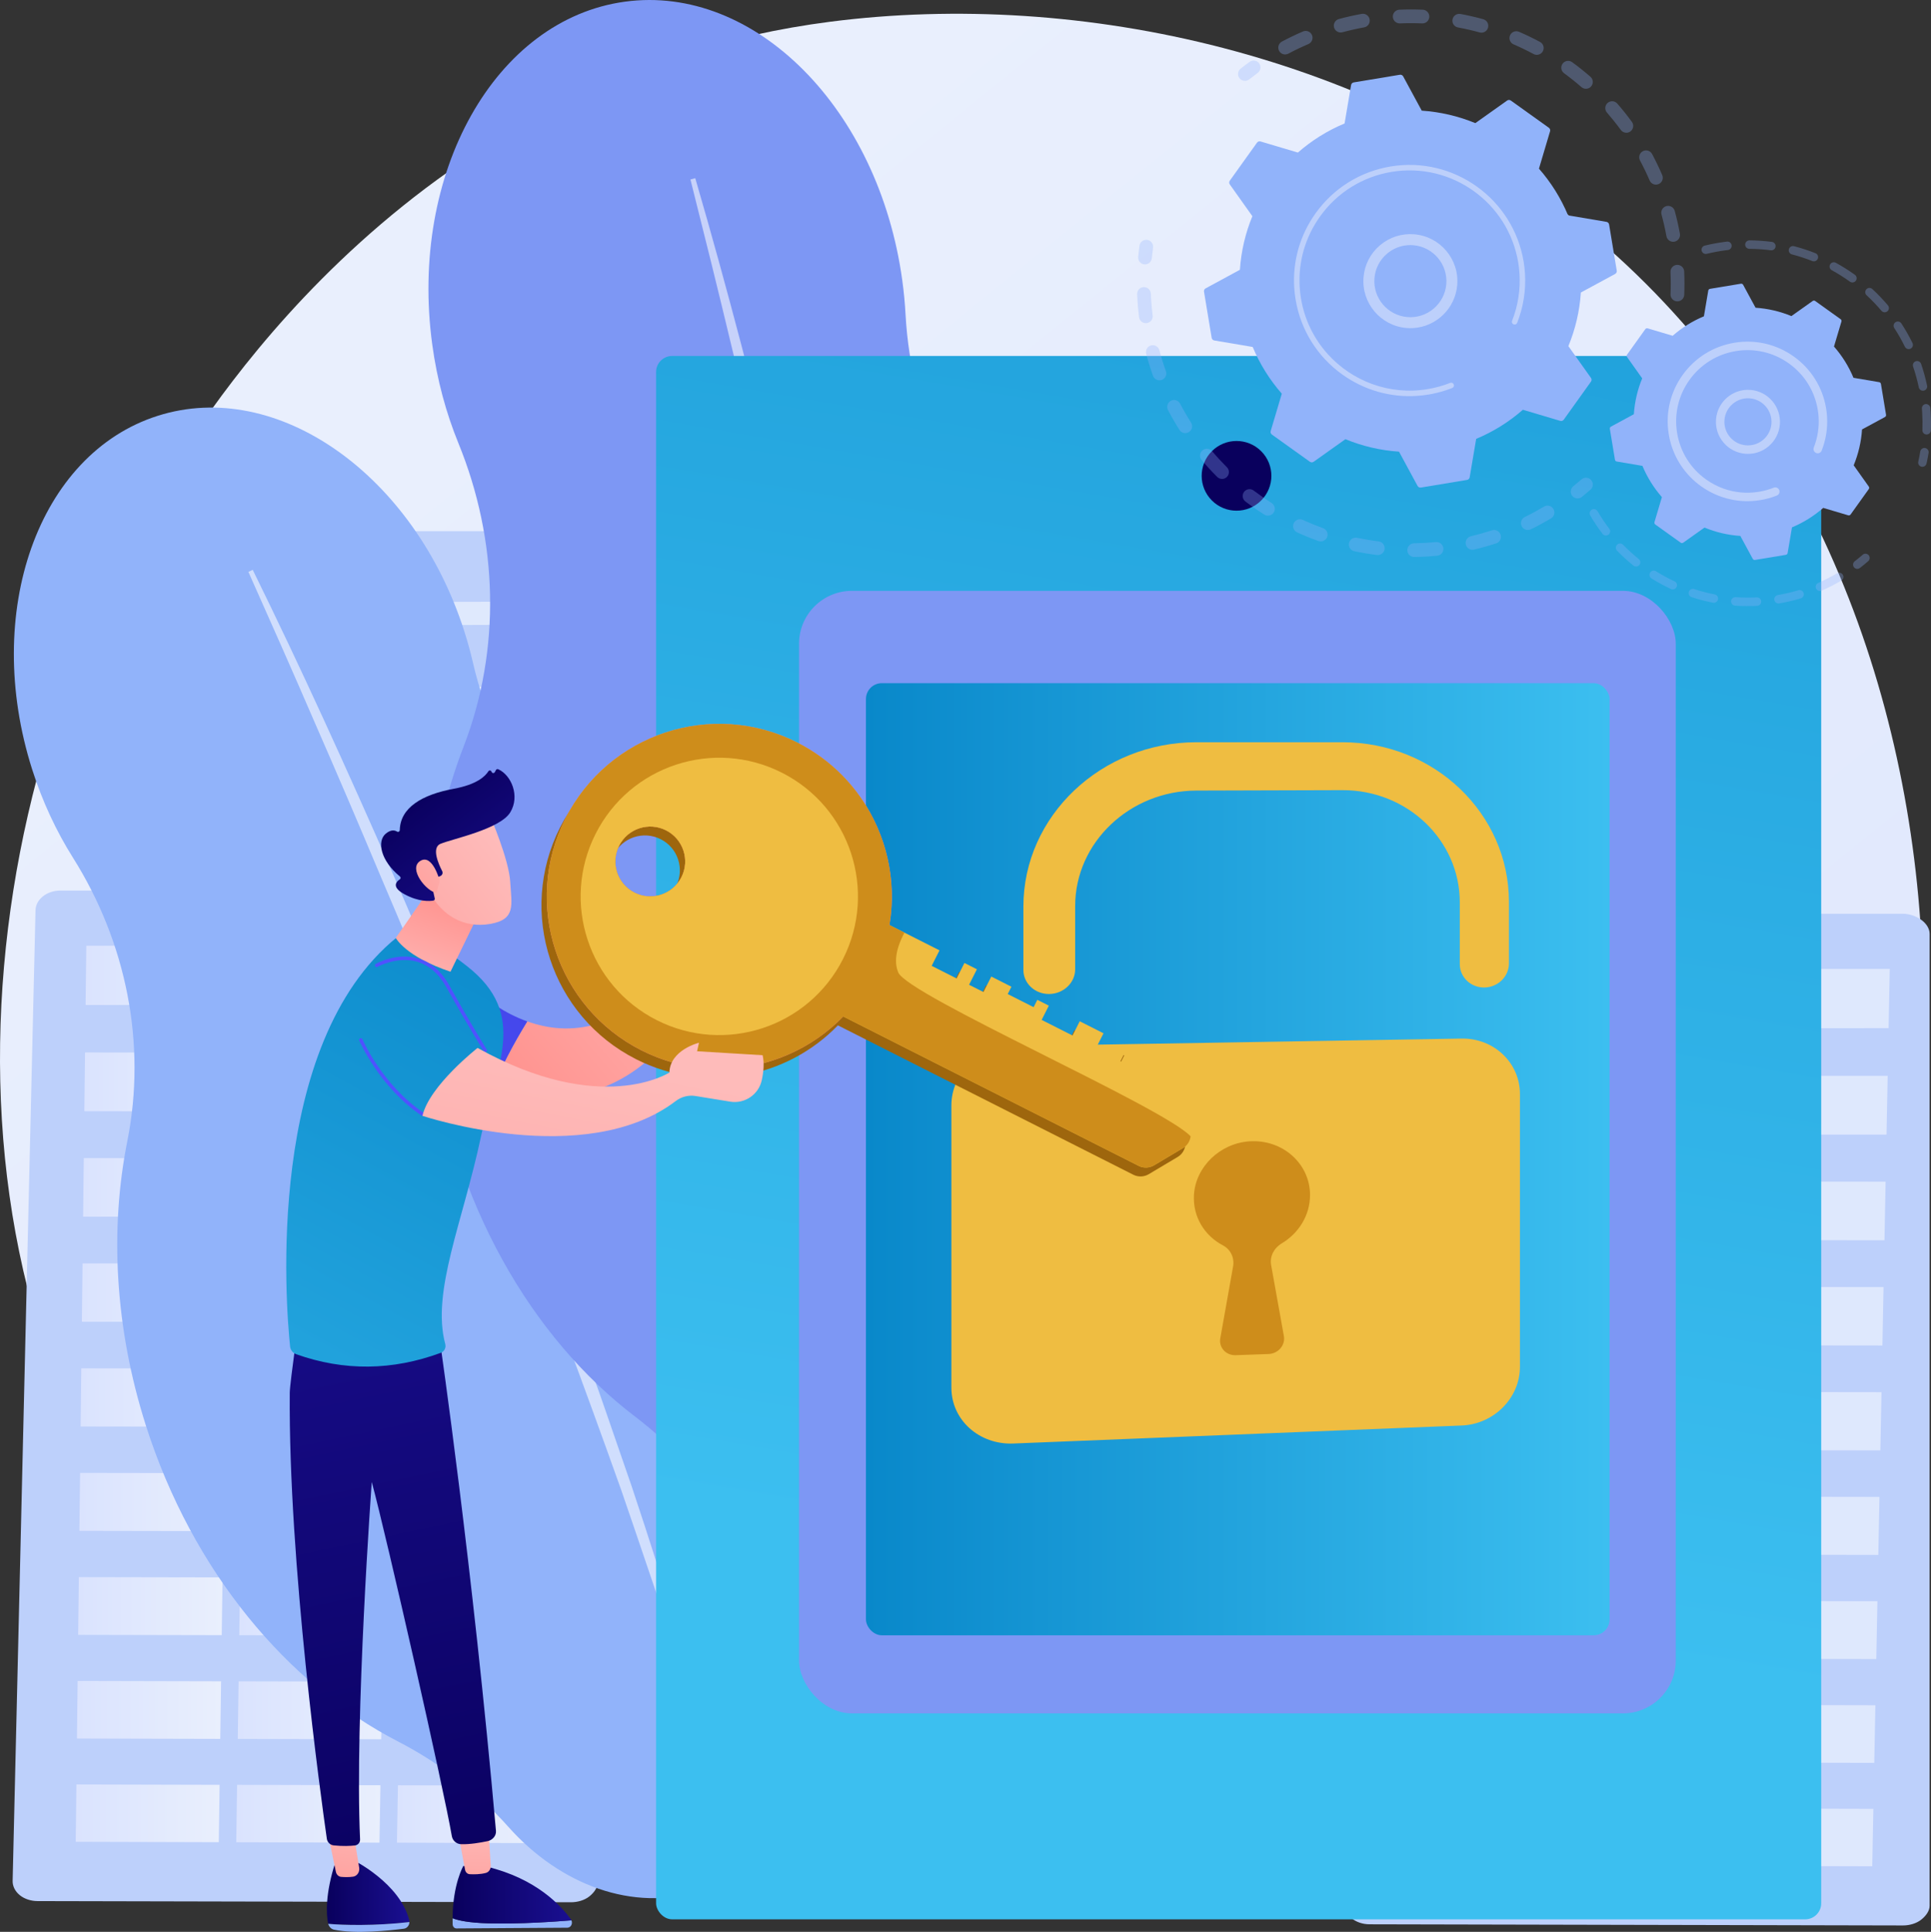
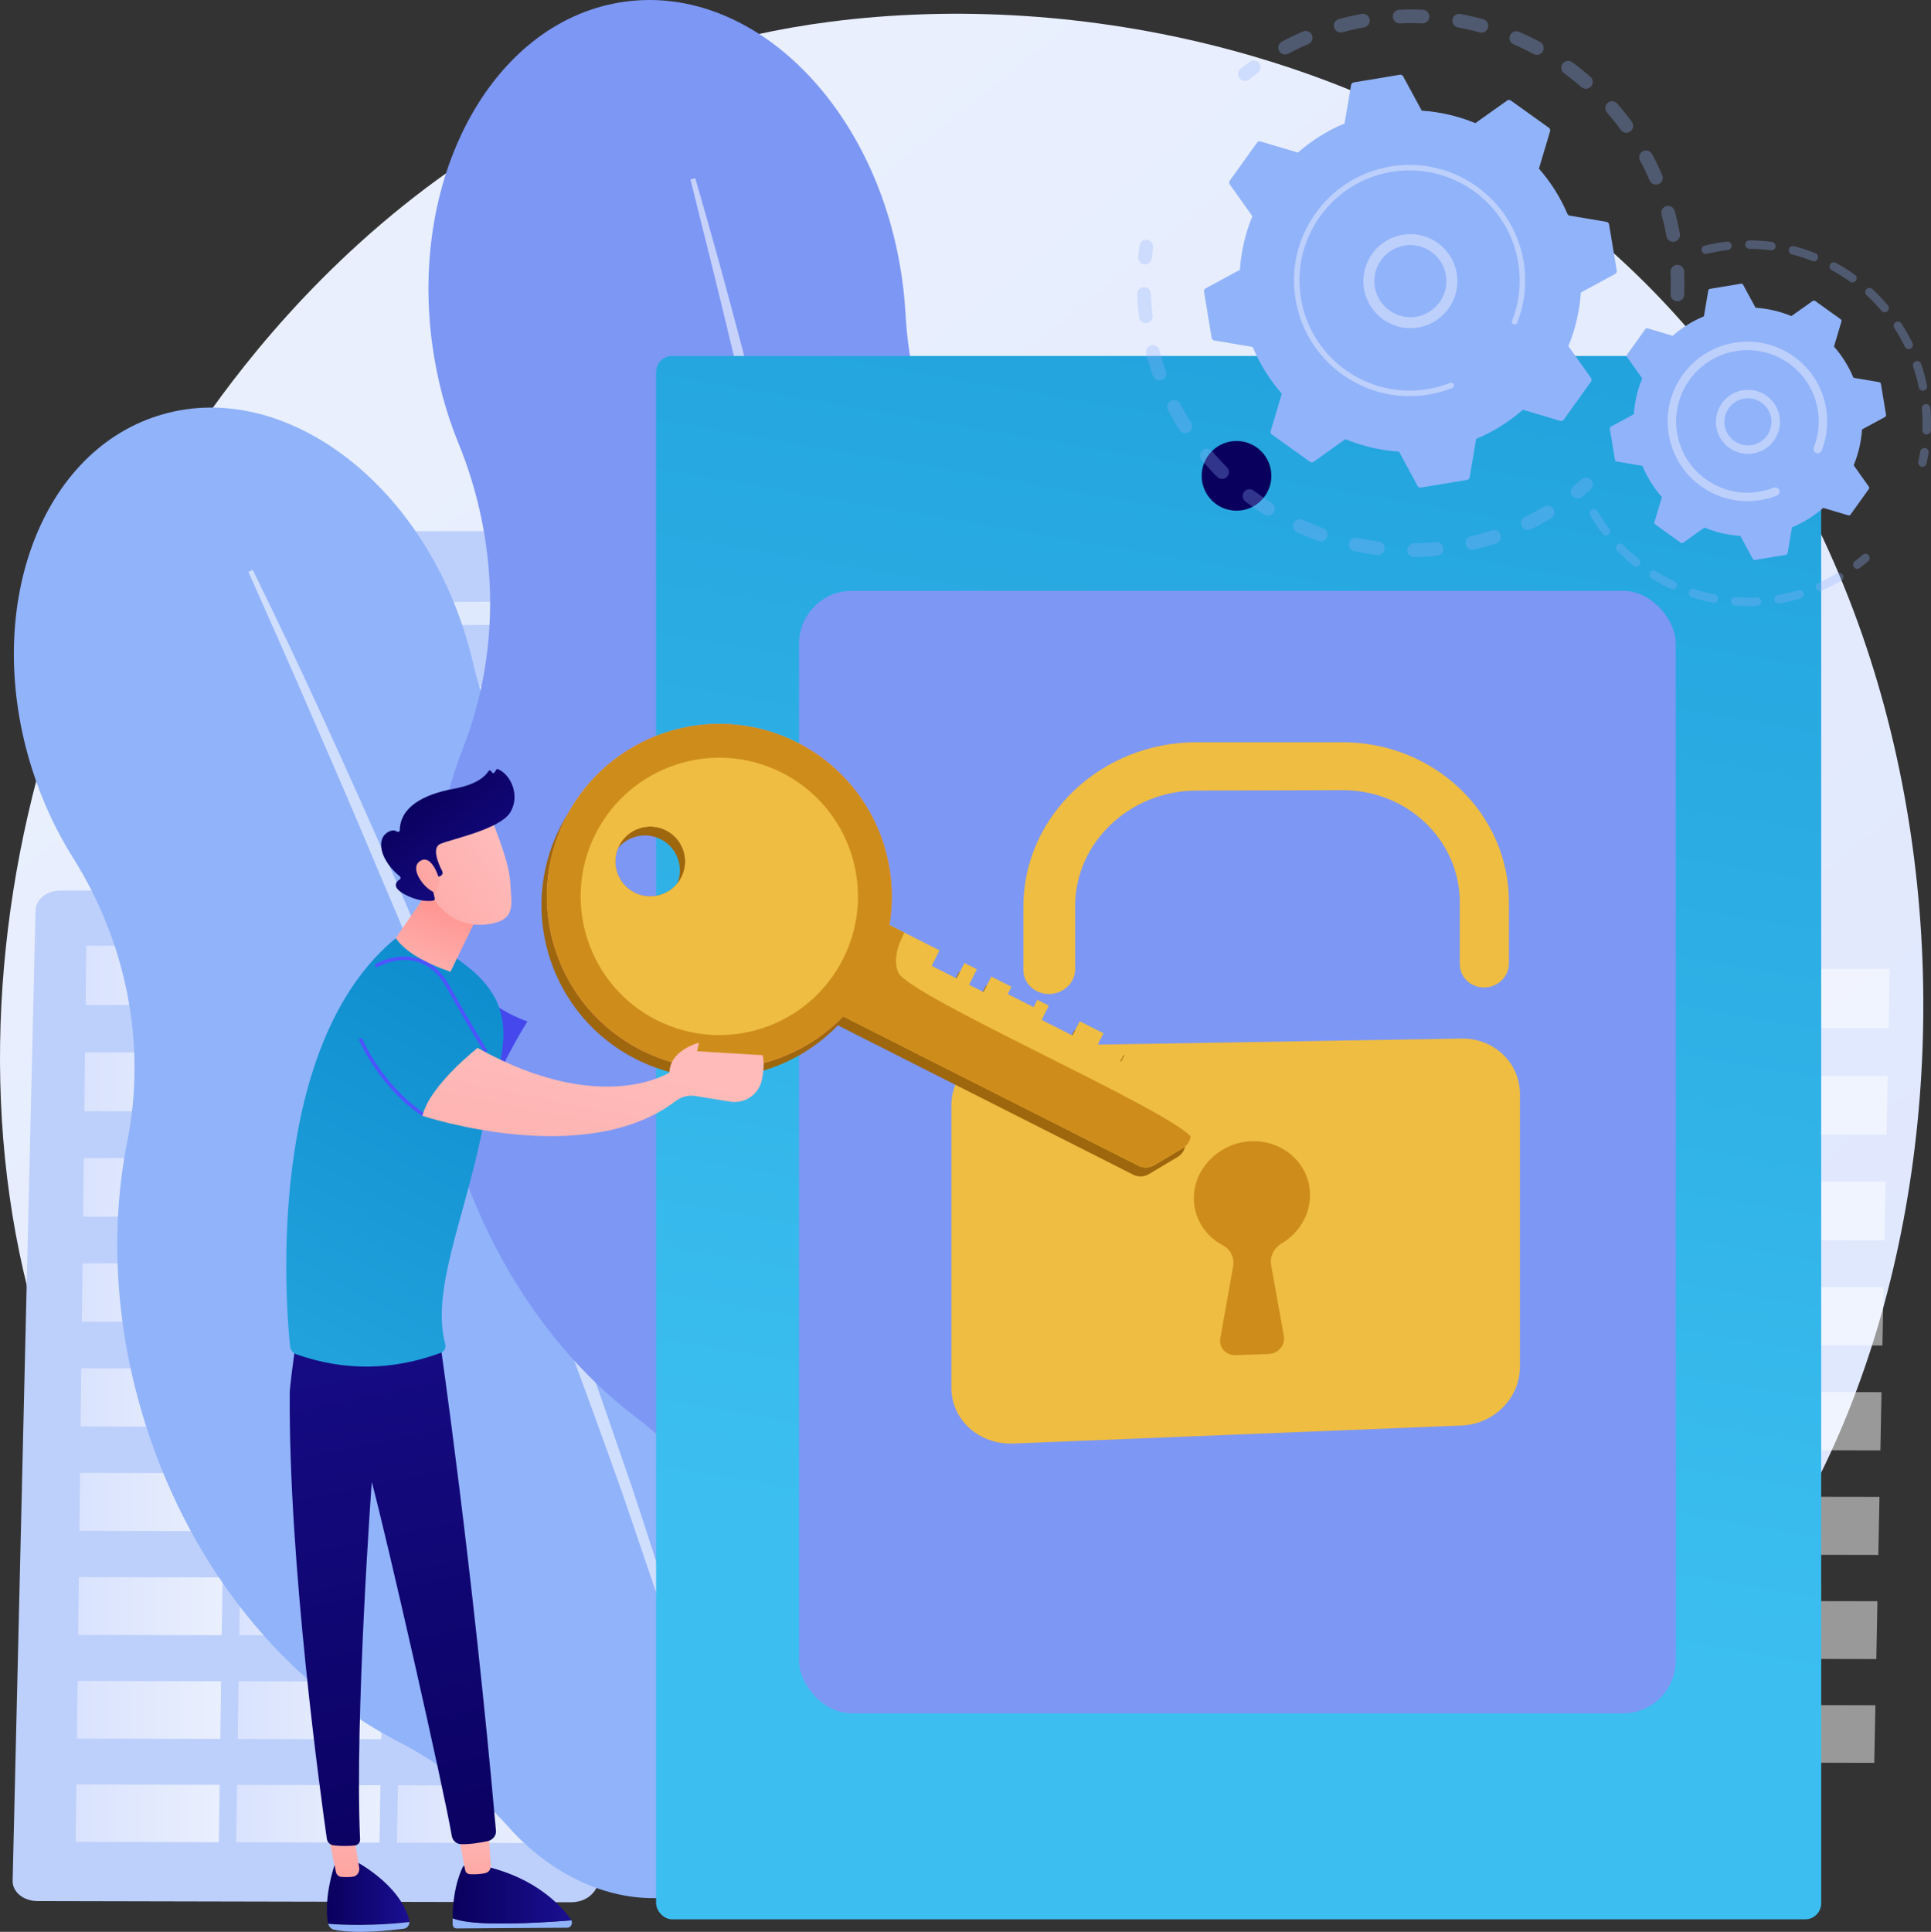
<svg xmlns="http://www.w3.org/2000/svg" xmlns:xlink="http://www.w3.org/1999/xlink" viewBox="0 0 2773.94 2774.84">
  <rect x="0" y="0" width="2773.94" height="2774.84" fill="#333333" stroke="none" />
  <defs>
    <linearGradient id="linear-gradient" x1="3105.89" y1="3572.72" x2="659.36" y2="534.28" gradientUnits="userSpaceOnUse">
      <stop offset="0" stop-color="#dae3fe" />
      <stop offset="1" stop-color="#e9effd" />
    </linearGradient>
    <linearGradient id="linear-gradient-2" x1="590.86" y1="1401.02" x2="801.34" y2="1401.02" xlink:href="#linear-gradient" />
    <linearGradient id="linear-gradient-3" x1="356.8" y1="1401" x2="566.84" y2="1401" xlink:href="#linear-gradient" />
    <linearGradient id="linear-gradient-4" x1="122.97" y1="1400.98" x2="332.57" y2="1400.98" xlink:href="#linear-gradient" />
    <linearGradient id="linear-gradient-5" x1="588.25" y1="1554.15" x2="798.36" y2="1554.15" xlink:href="#linear-gradient" />
    <linearGradient id="linear-gradient-6" x1="354.59" y1="1554.06" x2="564.27" y2="1554.06" xlink:href="#linear-gradient" />
    <linearGradient id="linear-gradient-7" x1="121.17" y1="1553.96" x2="330.41" y2="1553.96" xlink:href="#linear-gradient" />
    <linearGradient id="linear-gradient-8" x1="585.65" y1="1705.96" x2="795.39" y2="1705.96" xlink:href="#linear-gradient" />
    <linearGradient id="linear-gradient-9" x1="352.4" y1="1705.79" x2="561.7" y2="1705.79" xlink:href="#linear-gradient" />
    <linearGradient id="linear-gradient-10" x1="119.38" y1="1705.61" x2="328.25" y2="1705.61" xlink:href="#linear-gradient" />
    <linearGradient id="linear-gradient-11" x1="583.06" y1="1857.24" x2="792.43" y2="1857.24" xlink:href="#linear-gradient" />
    <linearGradient id="linear-gradient-12" x1="350.21" y1="1856.99" x2="559.15" y2="1856.99" xlink:href="#linear-gradient" />
    <linearGradient id="linear-gradient-13" x1="117.6" y1="1856.74" x2="326.11" y2="1856.74" xlink:href="#linear-gradient" />
    <linearGradient id="linear-gradient-14" x1="580.48" y1="2007.99" x2="789.48" y2="2007.99" xlink:href="#linear-gradient" />
    <linearGradient id="linear-gradient-15" x1="348.03" y1="2007.67" x2="556.61" y2="2007.67" xlink:href="#linear-gradient" />
    <linearGradient id="linear-gradient-16" x1="115.82" y1="2007.35" x2="323.97" y2="2007.35" xlink:href="#linear-gradient" />
    <linearGradient id="linear-gradient-17" x1="577.9" y1="2158.23" x2="786.54" y2="2158.23" xlink:href="#linear-gradient" />
    <linearGradient id="linear-gradient-18" x1="345.86" y1="2157.83" x2="554.07" y2="2157.83" xlink:href="#linear-gradient" />
    <linearGradient id="linear-gradient-19" x1="114.05" y1="2157.43" x2="321.84" y2="2157.43" xlink:href="#linear-gradient" />
    <linearGradient id="linear-gradient-20" x1="575.34" y1="2307.95" x2="783.61" y2="2307.95" xlink:href="#linear-gradient" />
    <linearGradient id="linear-gradient-21" x1="343.7" y1="2307.48" x2="551.55" y2="2307.48" xlink:href="#linear-gradient" />
    <linearGradient id="linear-gradient-22" x1="112.29" y1="2307" x2="319.71" y2="2307" xlink:href="#linear-gradient" />
    <linearGradient id="linear-gradient-23" x1="572.78" y1="2457.15" x2="780.7" y2="2457.15" xlink:href="#linear-gradient" />
    <linearGradient id="linear-gradient-24" x1="341.54" y1="2456.6" x2="549.03" y2="2456.6" xlink:href="#linear-gradient" />
    <linearGradient id="linear-gradient-25" x1="110.53" y1="2456.06" x2="317.59" y2="2456.06" xlink:href="#linear-gradient" />
    <linearGradient id="linear-gradient-26" x1="570.23" y1="2605.84" x2="777.79" y2="2605.84" xlink:href="#linear-gradient" />
    <linearGradient id="linear-gradient-27" x1="339.39" y1="2605.22" x2="546.52" y2="2605.22" xlink:href="#linear-gradient" />
    <linearGradient id="linear-gradient-28" x1="108.78" y1="2604.6" x2="315.48" y2="2604.6" xlink:href="#linear-gradient" />
    <linearGradient id="Unbenannter_Verlauf_2" data-name="Unbenannter Verlauf 2" x1="2273.26" y1="-1247" x2="1669.15" y2="2276.96" gradientUnits="userSpaceOnUse">
      <stop offset="0" stop-color="#0988ca" />
      <stop offset="1" stop-color="#3cbff0" />
    </linearGradient>
    <linearGradient id="Unbenannter_Verlauf_2-2" data-name="Unbenannter Verlauf 2" x1="1243.96" y1="1665.08" x2="2312.19" y2="1665.08" xlink:href="#Unbenannter_Verlauf_2" />
    <linearGradient id="linear-gradient-29" x1="1861.26" y1="487.42" x2="2186.26" y2="-262.56" gradientTransform="translate(1003.56 -1055.86) rotate(45)" gradientUnits="userSpaceOnUse">
      <stop offset="0" stop-color="#09005d" />
      <stop offset="1" stop-color="#1a0f91" />
    </linearGradient>
    <linearGradient id="linear-gradient-30" x1="-1951.05" y1="2718.54" x2="-1832.45" y2="2718.54" gradientTransform="translate(2420.6)" xlink:href="#linear-gradient-29" />
    <linearGradient id="linear-gradient-31" x1="-1918.07" y1="2583.52" x2="-1940.72" y2="2781.23" gradientTransform="translate(2420.6)" gradientUnits="userSpaceOnUse">
      <stop offset="0" stop-color="#febbba" />
      <stop offset="1" stop-color="#ff928e" />
    </linearGradient>
    <linearGradient id="linear-gradient-32" x1="-1770.45" y1="2721.56" x2="-1599.72" y2="2721.56" gradientTransform="translate(2420.6)" xlink:href="#linear-gradient-29" />
    <linearGradient id="linear-gradient-33" x1="-1873.82" y1="2432.64" x2="-1896.47" y2="2630.36" gradientTransform="translate(2401.04 58.76) rotate(-3.61)" xlink:href="#linear-gradient-31" />
    <linearGradient id="linear-gradient-34" x1="-756.01" y1="2770.04" x2="-521.51" y2="1651.9" gradientTransform="translate(-103.31) rotate(-180) scale(1 -1)" xlink:href="#linear-gradient-29" />
    <linearGradient id="linear-gradient-35" x1="892.19" y1="1242.25" x2="374.05" y2="1813.87" gradientUnits="userSpaceOnUse">
      <stop offset="0" stop-color="#4042e2" />
      <stop offset="1" stop-color="#4f52ff" />
    </linearGradient>
    <linearGradient id="Unbenannter_Verlauf_2-3" data-name="Unbenannter Verlauf 2" x1="791.46" y1="1273.99" x2="36.18" y2="2660.26" xlink:href="#Unbenannter_Verlauf_2" />
    <linearGradient id="linear-gradient-36" x1="-1827.69" y1="1431.14" x2="-1775.07" y2="1287.46" xlink:href="#linear-gradient-31" />
    <linearGradient id="linear-gradient-37" x1="638.44" y1="968.02" x2="614" y2="1154.69" xlink:href="#linear-gradient-35" />
    <linearGradient id="linear-gradient-38" x1="681.2" y1="973.62" x2="656.75" y2="1160.29" xlink:href="#linear-gradient-35" />
    <linearGradient id="linear-gradient-39" x1="-1698.36" y1="1215.61" x2="-2011.86" y2="1465.3" xlink:href="#linear-gradient-31" />
    <linearGradient id="linear-gradient-40" x1="-1819.39" y1="1133.47" x2="-1675.7" y2="1318.47" gradientTransform="translate(2420.6)" xlink:href="#linear-gradient-29" />
    <linearGradient id="linear-gradient-41" x1="-1729.92" y1="1201.93" x2="-1884.2" y2="1319.98" xlink:href="#linear-gradient-31" />
    <linearGradient id="linear-gradient-42" x1="-1159.15" y1="1279.93" x2="-832.49" y2="1562.1" gradientTransform="translate(-103.31) rotate(-180) scale(1 -1)" xlink:href="#linear-gradient-31" />
    <linearGradient id="linear-gradient-43" x1="-1165.96" y1="1306.23" x2="-847.98" y2="1580.9" gradientTransform="translate(-103.31) rotate(-180) scale(1 -1)" xlink:href="#linear-gradient-31" />
    <linearGradient id="linear-gradient-44" x1="-1171.24" y1="1293.92" x2="-844.58" y2="1576.1" gradientTransform="translate(-103.31) rotate(-180) scale(1 -1)" xlink:href="#linear-gradient-31" />
    <linearGradient id="linear-gradient-45" x1="-3627.43" y1="-854.59" x2="-3117.96" y2="340.35" gradientTransform="translate(3172.03 -1562.61) rotate(-62.63)" gradientUnits="userSpaceOnUse">
      <stop offset="0" stop-color="#ff9085" />
      <stop offset="1" stop-color="#fb6fbb" />
    </linearGradient>
    <linearGradient id="linear-gradient-46" x1="-2522.02" y1="3224.68" x2="-2916.28" y2="3909.75" gradientTransform="translate(2223.64 -2334.69) rotate(-18.59)" xlink:href="#linear-gradient-31" />
  </defs>
  <g style="isolation: isolate;">
    <g id="Ebene_2" data-name="Ebene 2">
      <g id="a">
        <g>
          <path d="M2442.65,2367.64c-56.73,58.79-110.42,96.7-152.83,126.65-498.55,352.09-1088.47,249.46-1213.85,224.39-185.14-37.01-543.01-108.55-801.74-408.03C-117.2,1857.57-56.25,1143.74,247.38,672.53c55.54-86.19,348.91-564.58,945.18-641.3,360.86-46.43,781.5,47.21,1086.12,298.41,639.42,527.29,593.9,1592.5,163.97,2038Z" style="fill: url(#linear-gradient);" />
          <g>
            <g>
              <path d="M528.62,786.95c.26-13.32,11.45-24.04,25.17-24.04h832.26c13.91,0,28.68,11.05,28.68,24.56v1886.35c0,10.08-5.88,19.75-13.23,26.86-7.35,7.12-18.19,11.1-28.57,11.08l-841.37-2.23c-10.47-.03-20.71-4.14-28.03-11.4-7.32-7.27-11.45-17.11-11.25-27.28l36.34-1883.89Z" style="fill: #bdd0fb;" />
              <g style="opacity: .52;">
                <polygon points="1006.58 896.58 1278.83 895.67 1278.73 862.59 1006.78 863.42 1006.58 896.58" style="fill: #fff; mix-blend-mode: overlay;" />
                <polygon points="1005.83 1018.44 1279.2 1017.22 1279.1 983.87 1006.03 985 1005.83 1018.44" style="fill: #fff; mix-blend-mode: overlay;" />
                <polygon points="1005.08 1141.29 1279.58 1139.78 1279.47 1106.15 1005.28 1107.58 1005.08 1141.29" style="fill: #fff; mix-blend-mode: overlay;" />
                <polygon points="1004.32 1265.17 1279.96 1263.36 1279.85 1229.45 1004.53 1231.18 1004.32 1265.17" style="fill: #fff; mix-blend-mode: overlay;" />
                <polygon points="1003.55 1390.09 1280.34 1387.96 1280.23 1353.77 1003.76 1355.81 1003.55 1390.09" style="fill: #fff; mix-blend-mode: overlay;" />
                <polygon points="1002 1643.06 1281.11 1640.29 1281.01 1605.52 1002.22 1608.2 1002 1643.06" style="fill: #fff; mix-blend-mode: overlay;" />
                <polygon points="999.63 2030.59 1282.3 2026.82 1282.19 1991.17 999.85 1994.84 999.63 2030.59" style="fill: #fff; mix-blend-mode: overlay;" />
                <polygon points="1002.78 1516.04 1280.72 1513.59 1280.62 1479.12 1002.99 1481.48 1002.78 1516.04" style="fill: #fff; mix-blend-mode: overlay;" />
                <polygon points="1001.22 1771.14 1281.5 1768.05 1281.4 1732.99 1001.43 1736 1001.22 1771.14" style="fill: #fff; mix-blend-mode: overlay;" />
                <polygon points="1000.43 1900.32 1281.9 1896.89 1281.79 1861.53 1000.64 1864.87 1000.43 1900.32" style="fill: #fff; mix-blend-mode: overlay;" />
                <polygon points="998.82 2161.97 1282.7 2157.86 1282.59 2121.9 999.05 2125.92 998.82 2161.97" style="fill: #fff; mix-blend-mode: overlay;" />
                <polygon points="998.01 2294.48 1283.11 2290.02 1282.99 2253.76 998.24 2258.12 998.01 2294.48" style="fill: #fff; mix-blend-mode: overlay;" />
                <polygon points="997.19 2428.14 1283.51 2423.33 1283.4 2386.74 997.42 2391.46 997.19 2428.14" style="fill: #fff; mix-blend-mode: overlay;" />
                <polygon points="996.37 2562.95 1283.93 2557.78 1283.81 2520.88 996.6 2525.95 996.37 2562.95" style="fill: #fff; mix-blend-mode: overlay;" />
                <polygon points="649.63 897.78 923.59 896.86 923.89 863.68 650.24 864.52 649.63 897.78" style="fill: #fff; mix-blend-mode: overlay;" />
                <polygon points="647.41 1020.02 922.5 1018.8 922.8 985.34 648.02 986.48 647.41 1020.02" style="fill: #fff; mix-blend-mode: overlay;" />
                <polygon points="645.17 1143.28 921.41 1141.76 921.71 1108.02 645.79 1109.46 645.17 1143.28" style="fill: #fff; mix-blend-mode: overlay;" />
                <polygon points="642.91 1267.56 920.3 1265.73 920.6 1231.71 643.53 1233.46 642.91 1267.56" style="fill: #fff; mix-blend-mode: overlay;" />
                <polygon points="640.63 1392.88 919.18 1390.73 919.49 1356.43 641.26 1358.49 640.63 1392.88" style="fill: #fff; mix-blend-mode: overlay;" />
                <polygon points="636.02 1646.69 916.92 1643.9 917.24 1609.02 636.66 1611.72 636.02 1646.69" style="fill: #fff; mix-blend-mode: overlay;" />
                <polygon points="628.95 2035.52 913.46 2031.73 913.78 1995.96 629.6 1999.65 628.95 2035.52" style="fill: #fff; mix-blend-mode: overlay;" />
                <polygon points="638.34 1519.25 918.06 1516.79 918.37 1482.2 638.97 1484.57 638.34 1519.25" style="fill: #fff; mix-blend-mode: overlay;" />
                <polygon points="633.68 1775.2 915.78 1772.09 916.09 1736.91 634.32 1739.94 633.68 1775.2" style="fill: #fff; mix-blend-mode: overlay;" />
                <polygon points="631.33 1904.81 914.63 1901.36 914.94 1865.89 631.97 1869.24 631.33 1904.81" style="fill: #fff; mix-blend-mode: overlay;" />
                <polygon points="626.55 2167.36 912.29 2163.22 912.61 2127.14 627.21 2131.18 626.55 2167.36" style="fill: #fff; mix-blend-mode: overlay;" />
                <polygon points="624.14 2300.33 911.1 2295.84 911.43 2259.45 624.8 2263.84 624.14 2300.33" style="fill: #fff; mix-blend-mode: overlay;" />
                <polygon points="621.7 2434.45 909.91 2429.61 910.24 2392.9 622.37 2397.65 621.7 2434.45" style="fill: #fff; mix-blend-mode: overlay;" />
                <polygon points="619.24 2569.74 908.7 2564.53 909.04 2527.5 619.91 2532.61 619.24 2569.74" style="fill: #fff; mix-blend-mode: overlay;" />
              </g>
            </g>
            <g>
              <path d="M51.03,1307.26c.36-15.41,16.19-28.09,35.58-28.09h733.01c19.65,0,38.95,13.34,38.95,28.96v1395.91c0,7.51-5.45,14.72-12.14,20.02-6.69,5.3-16.61,8.27-26.07,8.25l-766.41-1.66c-9.54-.02-18.87-3.08-25.54-8.5-6.67-5.42-10.43-12.9-10.25-20.48l32.86-1394.42Z" style="fill: #bdd0fb;" />
              <g>
                <g>
                  <polygon points="590.86 1443.66 799.68 1443.44 801.34 1358.38 592.31 1358.38 590.86 1443.66" style="fill: url(#linear-gradient-2);" />
                  <polygon points="356.8 1443.62 565.41 1443.39 566.84 1358.38 358.02 1358.38 356.8 1443.62" style="fill: url(#linear-gradient-3);" />
                  <polygon points="122.97 1443.57 331.37 1443.35 332.57 1358.38 123.97 1358.38 122.97 1443.57" style="fill: url(#linear-gradient-4);" />
                </g>
                <g>
                  <polygon points="588.25 1596.33 796.71 1596.44 798.36 1511.94 589.7 1511.87 588.25 1596.33" style="fill: url(#linear-gradient-5);" />
                  <polygon points="354.59 1596.21 562.84 1596.32 564.27 1511.86 355.82 1511.79 354.59 1596.21" style="fill: url(#linear-gradient-6);" />
                  <polygon points="121.17 1596.1 329.21 1596.2 330.41 1511.78 122.17 1511.72 121.17 1596.1" style="fill: url(#linear-gradient-7);" />
                </g>
                <g>
                  <polygon points="585.65 1747.96 793.74 1748.13 795.39 1663.92 587.09 1663.79 585.65 1747.96" style="fill: url(#linear-gradient-8);" />
                  <polygon points="352.4 1747.76 560.28 1747.94 561.7 1663.77 353.62 1663.63 352.4 1747.76" style="fill: url(#linear-gradient-9);" />
                  <polygon points="119.38 1747.57 327.06 1747.74 328.25 1663.62 120.38 1663.48 119.38 1747.57" style="fill: url(#linear-gradient-10);" />
                </g>
                <g>
                  <polygon points="583.06 1899.06 790.79 1899.3 792.43 1815.38 584.5 1815.18 583.06 1899.06" style="fill: url(#linear-gradient-11);" />
                  <polygon points="350.21 1898.79 557.74 1899.03 559.15 1815.15 351.43 1814.95 350.21 1898.79" style="fill: url(#linear-gradient-12);" />
                  <polygon points="117.6 1898.52 324.92 1898.76 326.11 1814.93 118.59 1814.72 117.6 1898.52" style="fill: url(#linear-gradient-13);" />
                </g>
                <g>
                  <polygon points="580.48 2049.64 787.85 2049.94 789.48 1966.32 581.91 1966.05 580.48 2049.64" style="fill: url(#linear-gradient-14);" />
                  <polygon points="348.03 2049.29 555.2 2049.6 556.61 1966.01 349.24 1965.74 348.03 2049.29" style="fill: url(#linear-gradient-15);" />
                  <polygon points="115.82 2048.95 322.78 2049.25 323.97 1965.71 116.81 1965.44 115.82 2048.95" style="fill: url(#linear-gradient-16);" />
                </g>
                <g>
                  <polygon points="577.9 2199.69 784.91 2200.07 786.54 2116.73 579.33 2116.39 577.9 2199.69" style="fill: url(#linear-gradient-17);" />
                  <polygon points="345.86 2199.28 552.67 2199.65 554.07 2116.35 347.07 2116.01 345.86 2199.28" style="fill: url(#linear-gradient-18);" />
                  <polygon points="114.05 2198.86 320.65 2199.23 321.84 2115.97 115.04 2115.64 114.05 2198.86" style="fill: url(#linear-gradient-19);" />
                </g>
                <g>
                  <polygon points="575.34 2349.24 781.99 2349.67 783.61 2266.62 576.76 2266.22 575.34 2349.24" style="fill: url(#linear-gradient-20);" />
                  <polygon points="343.7 2348.74 550.15 2349.18 551.55 2266.17 344.9 2265.77 343.7 2348.74" style="fill: url(#linear-gradient-21);" />
                  <polygon points="112.29 2348.25 318.53 2348.69 319.71 2265.72 113.27 2265.32 112.29 2348.25" style="fill: url(#linear-gradient-22);" />
                </g>
                <g>
                  <polygon points="572.78 2498.26 779.08 2498.77 780.7 2416 574.2 2415.53 572.78 2498.26" style="fill: url(#linear-gradient-23);" />
                  <polygon points="341.54 2497.7 547.63 2498.2 549.03 2415.48 342.74 2415.01 341.54 2497.7" style="fill: url(#linear-gradient-24);" />
                  <polygon points="110.53 2497.13 316.42 2497.64 317.59 2414.95 111.51 2414.48 110.53 2497.13" style="fill: url(#linear-gradient-25);" />
                </g>
                <g>
                  <polygon points="570.23 2646.78 776.18 2647.35 777.79 2564.87 571.65 2564.33 570.23 2646.78" style="fill: url(#linear-gradient-26);" />
                  <polygon points="339.39 2646.14 545.13 2646.71 546.52 2564.27 340.58 2563.73 339.39 2646.14" style="fill: url(#linear-gradient-27);" />
                  <polygon points="108.78 2645.5 314.31 2646.07 315.48 2563.67 109.75 2563.14 108.78 2645.5" style="fill: url(#linear-gradient-28);" />
                </g>
              </g>
            </g>
            <g>
-               <path d="M1964.42,1340.59c.36-15.41,16.19-28.09,35.58-28.09h733.01c19.65,0,38.95,13.34,38.95,28.96v1395.91c0,7.51-5.45,14.72-12.14,20.02-6.69,5.3-16.61,8.27-26.07,8.25l-766.41-1.66c-9.54-.02-18.87-3.08-25.54-8.5-6.67-5.42-10.43-12.9-10.25-20.48l32.86-1394.42Z" style="fill: #bdd0fb;" />
              <g style="opacity: .5;">
                <g>
                  <polygon points="2504.24 1476.99 2713.06 1476.77 2714.72 1391.71 2505.7 1391.71 2504.24 1476.99" style="fill: #fff;" />
                  <polygon points="2270.18 1476.95 2478.79 1476.73 2480.22 1391.71 2271.41 1391.71 2270.18 1476.95" style="fill: #fff;" />
                  <polygon points="2036.35 1476.91 2244.75 1476.69 2245.95 1391.71 2037.35 1391.71 2036.35 1476.91" style="fill: #fff;" />
                </g>
                <g>
                  <polygon points="2501.63 1629.67 2710.09 1629.77 2711.74 1545.27 2503.08 1545.2 2501.63 1629.67" style="fill: #fff;" />
                  <polygon points="2267.98 1629.55 2476.23 1629.65 2477.65 1545.2 2269.2 1545.13 2267.98 1629.55" style="fill: #fff;" />
                  <polygon points="2034.56 1629.43 2242.6 1629.54 2243.79 1545.12 2035.55 1545.05 2034.56 1629.43" style="fill: #fff;" />
                </g>
                <g>
                  <polygon points="2499.03 1781.29 2707.13 1781.47 2708.77 1697.26 2500.48 1697.12 2499.03 1781.29" style="fill: #fff;" />
                  <polygon points="2265.78 1781.1 2473.67 1781.27 2475.09 1697.11 2267 1696.97 2265.78 1781.1" style="fill: #fff;" />
                  <polygon points="2032.77 1780.9 2240.45 1781.08 2241.64 1696.95 2033.76 1696.82 2032.77 1780.9" style="fill: #fff;" />
                </g>
                <g>
                  <polygon points="2496.44 1932.39 2704.17 1932.63 2705.81 1848.72 2497.88 1848.51 2496.44 1932.39" style="fill: #fff;" />
                  <polygon points="2263.6 1932.12 2471.12 1932.36 2472.54 1848.49 2264.81 1848.28 2263.6 1932.12" style="fill: #fff;" />
                  <polygon points="2030.99 1931.85 2238.3 1932.09 2239.49 1848.26 2031.98 1848.06 2030.99 1931.85" style="fill: #fff;" />
                </g>
                <g>
                  <polygon points="2493.86 2082.97 2701.23 2083.28 2702.86 1999.65 2495.29 1999.38 2493.86 2082.97" style="fill: #fff;" />
                  <polygon points="2261.42 2082.63 2468.58 2082.93 2469.99 1999.35 2262.63 1999.08 2261.42 2082.63" style="fill: #fff;" />
                  <polygon points="2029.21 2082.28 2236.17 2082.59 2237.35 1999.04 2030.2 1998.77 2029.21 2082.28" style="fill: #fff;" />
                </g>
                <g>
                  <polygon points="2491.29 2233.03 2698.3 2233.4 2699.93 2150.06 2492.71 2149.73 2491.29 2233.03" style="fill: #fff;" />
                  <polygon points="2259.25 2232.61 2466.05 2232.98 2467.46 2149.69 2260.45 2149.35 2259.25 2232.61" style="fill: #fff;" />
                  <polygon points="2027.44 2232.19 2234.04 2232.56 2235.22 2149.31 2028.42 2148.97 2027.44 2232.19" style="fill: #fff;" />
                </g>
                <g>
                  <polygon points="2488.72 2382.57 2695.38 2383.01 2697 2299.96 2490.14 2299.56 2488.72 2382.57" style="fill: #fff;" />
                  <polygon points="2257.08 2382.08 2463.53 2382.52 2464.93 2299.51 2258.28 2299.1 2257.08 2382.08" style="fill: #fff;" />
                  <polygon points="2025.67 2381.59 2231.92 2382.02 2233.1 2299.05 2026.65 2298.65 2025.67 2381.59" style="fill: #fff;" />
                </g>
                <g>
                  <polygon points="2486.16 2531.6 2692.46 2532.1 2694.08 2449.34 2487.58 2448.87 2486.16 2531.6" style="fill: #fff;" />
                  <polygon points="2254.93 2531.03 2461.02 2531.54 2462.41 2448.81 2256.12 2448.34 2254.93 2531.03" style="fill: #fff;" />
                  <polygon points="2023.92 2530.47 2229.8 2530.97 2230.98 2448.29 2024.89 2447.82 2023.92 2530.47" style="fill: #fff;" />
                </g>
                <g>
-                   <polygon points="2483.62 2680.11 2689.56 2680.68 2691.17 2598.2 2485.03 2597.67 2483.62 2680.11" style="fill: #fff;" />
                  <polygon points="2252.78 2679.47 2458.52 2680.04 2459.91 2597.6 2253.97 2597.07 2252.78 2679.47" style="fill: #fff;" />
                  <polygon points="2022.16 2678.84 2227.7 2679.41 2228.87 2597 2023.14 2596.47 2022.16 2678.84" style="fill: #fff;" />
                </g>
              </g>
            </g>
          </g>
          <g>
            <g>
              <path d="M1235.71,1720.32c-59.82-187.83-175.57-337.52-312.67-425.51-122.56-78.67-210.87-201.18-243.56-342.69-3.44-14.87-7.52-29.79-12.27-44.7-71.95-225.89-269.29-364.74-440.77-310.12-171.48,54.62-252.17,282.02-180.22,507.91,14.71,46.19,34.67,88.73,58.58,126.72,76.3,121.23,106.16,266.63,78.09,407.27-25.09,125.68-18.28,267.19,26.57,408.01,66.89,210.02,203.7,372.37,362.12,454.1,59.92,30.91,113.95,72.48,158.69,122.72,74.35,83.48,179.14,122.71,275.41,92.05,103.86-33.08,168.74-138.25,173.41-260.95,2.64-69.44,18.97-137.5,45.58-201.84,62.82-151.9,71.54-343.04,11.05-532.95Z" style="fill: #91b3fa;" />
              <path d="M363.03,818.47c69.95,142.16,135.26,286.45,199.05,431.43,15.96,36.24,31.34,72.73,46.83,109.17l23.23,54.66,22.77,54.86c15.04,36.63,30.59,73.05,45.21,109.86l43.88,110.4c28.31,73.98,57.25,147.71,84.17,222.21,13.51,37.23,27.76,74.19,40.51,111.7l38.78,112.32c50.18,150.27,96.6,301.88,135.21,455.55l-6.63,1.74-33.29-113.87-8.26-28.48-8.97-28.27-18.05-56.5-17.94-56.52c-5.95-18.85-12.59-37.48-18.86-56.23-12.78-37.42-25.25-74.93-38.27-112.26-53.05-149-108.09-297.28-166.19-444.41-29.62-73.34-58.6-146.93-88.73-220.07l-22.45-54.91-22.91-54.73c-15.25-36.5-30.5-72.99-46.12-109.33-30.62-72.95-61.76-145.68-93.5-218.15-31.36-72.64-63.41-145-95.68-217.23l6.2-2.93Z" style="fill: #fff; opacity: .57;" />
            </g>
            <g>
              <path d="M1736.17,1346.98c-27.96-205.13-120.37-380.94-245.85-496.82-112.17-103.58-181.18-246.31-189.49-398.62-.87-16.01-2.41-32.18-4.63-48.47C1262.59,156.37,1084.17-23.01,897.71,2.4c-186.46,25.41-310.36,246.01-276.74,492.71,6.87,50.45,19.81,98.06,37.63,141.69,56.87,139.23,61.57,295.04,7.43,435.42-48.38,125.45-66.74,273.06-45.78,426.85,31.26,229.37,143.11,422.1,291.66,535.35,56.19,42.84,104.4,95.63,141.49,155.7,61.64,99.82,162.56,159.4,267.24,145.14,112.93-15.39,198.63-112.42,225.45-238.49,15.17-71.35,44.2-138.79,83.15-200.52,91.96-145.73,135.2-341.87,106.94-549.27Z" style="fill: #7d97f4;" />
              <path d="M998.77,255.94c46.58,159.72,87.99,320.82,127.72,482.34,9.95,40.38,19.25,80.91,28.68,121.41l14.14,60.75,13.63,60.87c8.93,40.62,18.42,81.11,26.88,121.83l25.41,122.15c15.9,81.65,32.49,163.16,46.88,245.1,7.25,40.96,15.29,81.77,21.71,122.88l19.82,123.21c24.76,164.53,45.39,329.77,57.63,495.72l-7.15.6-13.88-123.82-3.4-30.95-4.18-30.87-8.47-61.71-8.35-61.72c-2.74-20.57-6.26-41.05-9.35-61.58-6.45-41.02-12.58-82.09-19.3-123.06-27.94-163.73-58.06-327.1-91.54-489.82-17.36-81.23-34.03-162.61-51.96-243.72l-13.28-60.87-13.79-60.76c-9.17-40.51-18.34-81.03-27.92-121.45-18.47-81-37.51-161.88-57.22-242.6-19.28-80.82-39.33-161.48-59.63-242.04l6.91-1.91Z" style="fill: #fff; opacity: .57;" />
            </g>
          </g>
          <g>
            <rect x="942.5" y="511.29" width="1673.72" height="2245.56" rx="23.03" ry="23.03" style="fill: url(#Unbenannter_Verlauf_2);" />
            <rect x="1147.85" y="848.65" width="1259.45" height="1612.4" rx="76.01" ry="76.01" style="fill: #7d97f4;" />
-             <rect x="1243.96" y="981.29" width="1068.23" height="1367.59" rx="22.8" ry="22.8" style="fill: url(#Unbenannter_Verlauf_2-2);" />
            <circle cx="1776.31" cy="683.47" r="50.07" transform="translate(36.98 1456.22) rotate(-45)" style="fill: url(#linear-gradient-29);" />
            <path d="M2099.79,1491.78l-644.17,10.71c-49.03.82-88.92,38.94-88.92,85.15v405.68c0,46.21,39.89,82.07,88.92,80.1l644.17-25.87c46.27-1.86,83.65-39.56,83.65-84.22v-392.07c0-44.66-37.38-80.24-83.65-79.47Z" style="fill: #efbd41;" />
            <path d="M2132.39,1418.41c-19.51.29-35.35-14.77-35.35-33.63v-88.79c0-89.07-75.34-161.32-168.61-161.05l-209.85.61c-95.67.28-174.07,74.66-174.07,165.81v90.86c0,19.31-16.61,35.2-37.13,35.51-20.56.31-37.25-15.14-37.25-34.51v-91.14c0-130.1,112.09-235.95,248.45-235.95h209.85c132.5,0,239.21,102.81,239.21,229.17v88.52c0,18.81-15.77,34.29-35.25,34.58Z" style="fill: #efbd41;" />
            <path d="M1881.92,1716.61c0-45.08-39.36-80.48-87.2-77.23-42.31,2.88-77.3,36.76-79.58,77.21-1.77,31.39,15.48,58.53,41.7,72.25,11.16,5.84,16.7,18.14,14.53,30.31l-18.39,103.21c-2.34,13.14,8.22,24.69,22.12,24.19l47.27-1.69c13.83-.5,24.32-12.75,22-25.68l-18.38-102.26c-2.19-12.2,4.15-24.31,15.33-31,24.32-14.54,40.6-40.33,40.6-69.33Z" style="fill: #ce8d1b;" />
          </g>
          <g>
            <g>
              <path d="M588.15,2760.77c.01-.88-.05-1.78-.27-2.68-13.36-52.96-79.66-85.94-79.66-85.94l-26.27,2.06c-15.11,46.68-13.16,75.3-10.74,88.06.07.36.18.7.27,1.04,21.67,1.94,66.28,3.2,116.67-2.53Z" style="fill: url(#linear-gradient-30);" />
              <path d="M471.48,2763.3c1.17,4.26,4.31,7.57,8.34,8.42,30.83,6.48,79.83,1.27,100.4-1.42,4.54-.59,7.86-4.79,7.93-9.53-50.39,5.74-95,4.47-116.67,2.53Z" style="fill: #91b3fa;" />
              <path d="M471.38,2635.07l11.13,53.57c.82,3.92,3.83,6.86,7.48,7.21,4.47.42,10.84.67,17.24-.27,5.74-.84,9.74-6.68,8.72-12.94l-7.73-47.56h-36.84Z" style="fill: url(#linear-gradient-31);" />
              <path d="M701.93,2762.63c-29.02-.81-44.02-4.23-51.78-7.4-.02,2.88,0,5.82.09,8.86.1,3.25,2.51,5.84,5.47,5.83l159.31-1.03c5.08-.03,8.05-5.93,5.85-10.59-20.89,1.73-74.09,5.59-118.94,4.33Z" style="fill: #91b3fa;" />
              <path d="M820.87,2758.29c-.19-.41-.36-.82-.63-1.2-14.07-19.66-49.9-58.81-120.71-75.79l-33.97-1.07s-15.13,26.29-15.41,74.99c7.76,3.17,22.77,6.59,51.78,7.4,44.85,1.26,98.05-2.61,118.94-4.33Z" style="fill: url(#linear-gradient-32);" />
              <path d="M657.75,2630.34c.54,2.5,7.6,40.62,10.34,55.4.65,3.51,3.39,6.09,6.64,6.27,5.82.33,15.2.36,23.26-1.83,4.35-1.18,7.28-5.62,6.97-10.54l-3.8-60.29-43.41,10.99Z" style="fill: url(#linear-gradient-33);" />
              <path d="M632.01,1926.59s46.73,321.1,80.45,703.2c.63,7.12-5.04,13.31-12.03,14.78-10.3,2.17-25.44,4.75-37.98,4.39-6.69-.19-12.29-5.15-13.41-11.75-11.49-67.37-93.46-428.94-114.98-508.52,0,0-24.71,338.03-16.81,513.4.2,4.36-3,8.14-7.33,8.64-6.58.76-17.1,1.34-30.49-.08-5.08-.54-9.18-4.38-9.91-9.44-8.18-57.02-55.28-396.4-53.28-640.89.11-13.79,16.18-127.06,16.18-127.06l199.61,53.33Z" style="fill: url(#linear-gradient-34);" />
            </g>
            <path d="M650.11,1386.61l6.26,168.02c17.77,6.12,34.69,10.87,50.8,14.42,10.08-32.44,32.27-72.26,50.43-101.87-66.76-23.6-107.49-80.58-107.49-80.58Z" style="fill: url(#linear-gradient-35);" />
            <path d="M425.38,1945.1c-4.8-1.71-8.15-6.06-8.68-11.13-6.21-60.29-36.3-434.09,153.65-587.86,0,0,10.89-28.5,100.43,41.56,89.54,70.06,41.6,143.49,20.16,244.77-25.94,122.56-71.45,222.74-51.32,298.17,1.39,5.2-1.35,10.67-6.4,12.53-69.55,25.63-138.84,26.48-207.85,1.96Z" style="fill: url(#Unbenannter_Verlauf_2-3);" />
            <path d="M644.44,1234.11c-.06,5.32-75.91,113.05-75.91,113.05,0,0,13.61,26.81,78.61,48.58l56.1-115.35-58.8-46.28Z" style="fill: url(#linear-gradient-36);" />
            <path d="M606.87,1602.74c-.47,0-.96-.14-1.38-.42-60.59-40.94-89.1-107.02-89.38-107.68-.53-1.26.06-2.7,1.31-3.23,1.26-.53,2.7.05,3.23,1.3.27.65,28.25,65.42,87.6,105.52,1.13.76,1.42,2.29.66,3.42-.47.7-1.25,1.08-2.04,1.08Z" style="fill: url(#linear-gradient-37);" />
            <path d="M697.12,1511.16c-.81,0-1.6-.4-2.07-1.13-.18-.28-18.69-29.1-53.95-92.23-10.84-19.41-25.09-31.71-42.35-36.54-28.58-7.99-56.13,7.34-56.4,7.49-1.19.65-2.68.26-3.36-.92-.67-1.18-.26-2.69.92-3.36,1.19-.67,29.52-16.53,60.12-7.96,18.59,5.19,33.86,18.27,45.37,38.88,35.17,62.97,53.61,91.69,53.79,91.97.74,1.14.41,2.67-.74,3.4-.41.27-.88.39-1.33.39Z" style="fill: url(#linear-gradient-38);" />
            <g>
              <path d="M704.16,1172.37s26.99,62,28.8,94.54c1.81,32.54,8.82,53.65-28.8,60.21-37.62,6.55-69.32-12.19-86.49-44.6,0,0-26.9-49.95-20.87-70.4,6.03-20.45,107.36-39.74,107.36-39.74Z" style="fill: url(#linear-gradient-39);" />
              <path d="M630.53,1259.21l2.14-.94c2.73-1.2,3.89-4.45,2.52-7.09-5.31-10.25-15.65-33.74-2.29-39.22,17.22-7.06,85.43-20.97,100.15-45.18,14.14-23.26,1.61-53.29-17.22-61.83-1.26-.57-2.75-.12-3.39,1.11l-1.57,2.97c-1.07,2.03-4.08,1.72-4.72-.48h0c-.61-2.12-3.43-2.53-4.6-.66-4.52,7.24-16.74,18.98-49.4,25.01-46.42,8.57-77.1,27.35-77.87,59.43-.05,2.04-2.22,3.17-3.96,2.11-3.43-2.09-8.91-3.07-16.24,3.09-12.75,10.72-7.53,38.52,20.41,61.4,1.33,1.09,1.32,3.16-.12,4.09-5.07,3.3-12.62,11.14,6.95,21.6,20.24,10.82,35.35,9.93,41.17,8.97,1.45-.24,2.38-1.64,2.06-3.07l-6.21-28.19c-.35-1.6.86-3.11,2.5-3.11h9.68Z" style="fill: url(#linear-gradient-40);" />
              <path d="M631.69,1265.16s-10.3-39.6-28.05-28.5c-17.76,11.1,9.21,44.37,23.49,45.85l4.56-17.36Z" style="fill: url(#linear-gradient-41);" />
            </g>
            <path d="M981.16,1373.97s-13.53-23.98-12.67-35.64c.86-11.65-6.4-28.76,1.33-27.5,7.73,1.27,9.32.23,11.42,14.21,2.1,13.98,26.48,75.05-.08,48.92Z" style="fill: url(#linear-gradient-42);" />
-             <path d="M983.71,1335.84l-.31,47.91c-91.57,98.87-165.69,104.69-225.79,83.44-18.17,29.61-40.36,69.42-50.43,101.87,244.54,53.91,302.12-170.9,302.12-170.9,33.12-13.72,39.8-21.75,38.37-30.74l-63.96-31.59Z" style="fill: url(#linear-gradient-43);" />
            <path d="M1054.13,1288.31c-7.82-3.17-23.11-32.33-26.04-22.74-2.93,9.59,1.24,22.74,0,26.82-1.24,4.08-20.3,51.01-16.5,61.43,2.75,7.52,17.89,6.41,20.2,18.72.77,4.08,4.03,7.01,7.82,7.02,3.79,0,7.05-2.92,7.82-7.01.31-1.64,14.51-81.07,6.7-84.24Z" style="fill: url(#linear-gradient-44);" />
            <g>
              <path d="M804.53,1188.52c-61.75,122.13-12.8,271.19,109.33,332.94,99.26,50.19,216.32,27.25,289.83-48.68l424.33,214.54c7.05,3.56,15.43,3.27,22.21-.77l41.5-24.72c.71-.43,1.39-.89,2.04-1.38.18-.14.36-.28.54-.43.48-.39.95-.79,1.39-1.2.15-.14.3-.28.45-.43.55-.55,1.08-1.11,1.57-1.7,0,0,.02-.02.02-.03,5.21-6.34,6.8-15.19,3.61-23.19l-33.72-84.53c-2.08-5.22-6-9.5-11.02-12.04l-42.5-21.49-11.25,22.25-36.51-18.46,11.25-22.25-34.16-17.27-10.35,20.46-44.37-22.44,10.35-20.46-16.53-8.36-5.33,10.53-37.2-18.81,5.33-10.53-28.93-14.63-11.25,22.25-20.67-10.45,11.25-22.25-17.91-9.06-11.25,22.24-35.82-18.11,11.25-22.25-50.35-25.46h0l-21.56-10.9c17.57-104.21-33.35-212.08-132.61-262.27-122.13-61.75-271.19-12.8-332.94,109.33ZM949.1,1205.39c24.73,12.5,34.64,42.69,22.14,67.42-12.5,24.73-42.69,34.64-67.42,22.14-24.73-12.5-34.64-42.69-22.14-67.42,12.5-24.73,42.69-34.64,67.42-22.14Z" style="fill: #9e660d;" />
              <path d="M1148.48,1263.36l201.15,101.7-11.25,22.25,35.82,18.11,11.25-22.25,17.91,9.06-11.25,22.25,20.67,10.45,11.25-22.25,28.93,14.63-5.33,10.53,37.2,18.81,5.33-10.53,16.53,8.36-10.35,20.46,44.37,22.44,10.35-20.46,34.16,17.27-11.25,22.25,36.51,18.46,11.25-22.25,42.5,21.49c5.02,2.54,8.93,6.82,11.02,12.04l33.72,84.53c4.2,10.53.12,22.56-9.62,28.37l-41.5,24.72c-6.79,4.04-15.17,4.33-22.21.77l-512.24-258.99,25.06-152.22Z" style="fill: #efbd41;" />
              <path d="M921.5,1508.71c122.13,61.75,271.19,12.8,332.94-109.33,61.75-122.13,12.8-271.19-109.33-332.94-122.13-61.75-271.19-12.8-332.94,109.33-61.75,122.13-12.8,271.19,109.33,332.94ZM911.46,1282.19c-24.73-12.5-34.64-42.69-22.14-67.42,12.5-24.73,42.69-34.64,67.42-22.14,24.73,12.5,34.64,42.69,22.14,67.42-12.5,24.73-42.69,34.64-67.42,22.14Z" style="fill: url(#linear-gradient-45);" />
              <path d="M1211.32,1460.03l424.33,214.54c7.05,3.56,15.43,3.27,22.21-.77l41.5-24.72c6.26-3.73,10.14-10.03,11.03-16.85-38.67-41.9-406.29-202.43-420.04-235.47-4.89-11.75-5.73-29.55,8.93-57.15l-21.56-10.9c17.57-104.21-33.35-212.08-132.61-262.27-122.13-61.75-271.19-12.8-332.94,109.33-61.75,122.13-12.8,271.19,109.33,332.94,99.26,50.19,216.32,27.24,289.83-48.68ZM956.74,1192.64c24.73,12.5,34.64,42.69,22.14,67.42-12.5,24.73-42.69,34.64-67.42,22.14-24.73-12.5-34.64-42.69-22.14-67.42,12.5-24.73,42.69-34.64,67.42-22.14Z" style="fill: #ce8d1b;" />
              <path d="M943.44,1465.31c98.16,49.63,217.97,10.29,267.6-87.87,49.63-98.16,10.29-217.97-87.87-267.6-98.16-49.63-217.97-10.29-267.6,87.87-49.63,98.16-10.29,217.97,87.87,267.6ZM911.46,1282.19c-24.73-12.5-34.64-42.69-22.14-67.42,12.5-24.73,42.69-34.64,67.42-22.14,24.73,12.5,34.64,42.69,22.14,67.42-12.5,24.73-42.69,34.64-67.42,22.14Z" style="fill: #efbd41;" />
            </g>
            <path d="M606.87,1602.74s233.35,78.12,363.87-21.26c8.1-6.16,18.31-8.85,28.35-7.22l49.86,8.12c20.93,3.41,40.87-10.15,45.38-30.87,2.57-11.82,3.81-24.75,1.19-35.85l-94.13-5.68,2.69-12.21s-41.61,10.18-42.44,42.73c0,0-97.6,63.93-275.6-35.3,0,0-69.32,54.25-79.17,97.54Z" style="fill: url(#linear-gradient-46);" />
          </g>
          <g>
            <g>
              <g style="opacity: .3;">
                <path d="M2409.21,432.85c-5.43-.22-9.66-4.81-9.43-10.24.43-10.56.41-21.29-.06-31.9-.24-5.37,3.87-9.92,9.21-10.26.06,0,.13,0,.19-.01,5.43-.24,10.03,3.97,10.27,9.4.5,11.17.52,22.46.06,33.58-.21,5.08-4.24,9.1-9.2,9.42-.34.02-.69.03-1.04.01ZM2393.88,339.23c-1.91-10.44-4.29-20.9-7.07-31.09-1.43-5.24,1.66-10.66,6.91-12.09,5.27-1.42,10.66,1.67,12.09,6.91,2.92,10.72,5.43,21.73,7.44,32.72.98,5.35-2.56,10.48-7.91,11.46-.39.07-.78.12-1.16.14-4.91.31-9.39-3.09-10.3-8.05ZM2369.76,259.24c-4.18-9.73-8.83-19.39-13.83-28.73-2.57-4.79-.76-10.76,4.03-13.33,4.79-2.56,10.76-.76,13.33,4.03,5.26,9.83,10.16,20.01,14.56,30.25,2.15,5-.17,10.78-5.16,12.93-1.07.46-2.17.71-3.26.78-4.04.26-7.98-2.01-9.67-5.94ZM2328.35,186.66c-6.25-8.56-12.95-16.94-19.9-24.93-3.57-4.1-3.14-10.32.96-13.89,4.1-3.57,10.32-3.14,13.89.96,7.32,8.41,14.37,17.23,20.95,26.24,3.21,4.39,2.25,10.55-2.14,13.76-1.57,1.15-3.37,1.76-5.18,1.88-3.25.21-6.52-1.2-8.58-4.01ZM2271.8,125.11c-7.98-6.94-16.37-13.64-24.93-19.9-4.39-3.21-5.34-9.37-2.14-13.76,3.21-4.39,9.37-5.35,13.76-2.13,9.01,6.59,17.84,13.63,26.23,20.94,4.1,3.57,4.54,9.79.97,13.89-1.8,2.07-4.27,3.2-6.8,3.36-2.49.16-5.05-.63-7.08-2.4ZM2203.04,77.61c-9.33-5.01-18.99-9.68-28.71-13.88-4.99-2.16-7.29-7.95-5.13-12.94,2.16-4.99,7.95-7.29,12.94-5.13,10.23,4.42,20.4,9.34,30.22,14.61,4.79,2.57,6.59,8.54,4.01,13.33-1.67,3.11-4.78,4.96-8.06,5.17-1.77.11-3.59-.25-5.27-1.15ZM1837.46,73.02c-2.56-4.8-.74-10.76,4.05-13.32,9.83-5.24,20.02-10.12,30.29-14.51,5-2.14,10.79.19,12.92,5.19,2.14,5-.19,10.78-5.19,12.92-9.75,4.16-19.43,8.8-28.76,13.78-1.28.68-2.64,1.05-4,1.14-3.73.24-7.44-1.68-9.32-5.2ZM2125.51,46.55c-10.2-2.81-20.65-5.21-31.06-7.13-5.35-.99-8.88-6.13-7.89-11.47.99-5.35,6.12-8.85,11.47-7.89,10.96,2.03,21.96,4.55,32.71,7.51,5.24,1.44,8.32,6.86,6.88,12.11-1.14,4.16-4.79,6.96-8.87,7.21-1.06.07-2.15-.04-3.24-.34ZM1916.41,39.4c-1.42-5.25,1.69-10.65,6.94-12.07,10.75-2.91,21.77-5.39,32.75-7.38,5.35-.99,10.47,2.58,11.44,7.93.97,5.35-2.58,10.47-7.93,11.44-10.43,1.89-20.91,4.25-31.12,7.01-.65.18-1.31.28-1.95.32-4.58.29-8.88-2.66-10.12-7.26ZM2043,33.6c-10.57-.45-21.29-.46-31.89-.01-5.43.23-10.02-3.98-10.25-9.42-.23-5.36,3.88-9.9,9.21-10.24.07,0,.14,0,.21,0,11.15-.48,22.44-.47,33.57,0,5.43.24,9.65,4.83,9.41,10.26-.22,5.07-4.24,9.09-9.2,9.4-.35.02-.7.03-1.06.01Z" style="fill: #91b3fa;" />
                <path d="M1788.97,116.14c1.93-.12,3.85-.81,5.49-2.11,3.97-3.16,8.08-6.28,12.21-9.3,4.39-3.2,5.36-9.36,2.15-13.76-3.2-4.39-9.37-5.36-13.76-2.15-4.34,3.17-8.66,6.45-12.84,9.77-4.26,3.38-4.97,9.58-1.59,13.83,2.08,2.63,5.24,3.9,8.35,3.71Z" style="fill: #91b3fa;" />
              </g>
              <g style="opacity: .3;">
                <path d="M1645.44,379.76c4.74-.3,8.7-4,9.17-8.89.48-5.05,1.08-10.18,1.78-15.24.74-5.39-3.03-10.36-8.41-11.1-5.41-.74-10.36,3.03-11.1,8.41-.73,5.33-1.36,10.73-1.87,16.05-.52,5.41,3.45,10.22,8.86,10.74.53.05,1.06.06,1.57.02Z" style="fill: #91b3fa;" />
                <path d="M2031.65,800.07c-5.44.08-9.91-4.27-9.99-9.71-.08-5.44,4.26-9.9,9.7-9.98,10.35-.15,20.86-.74,31.34-1.76,5.38-.54,10.23,3.44,10.75,8.85.53,5.41-3.43,10.23-8.85,10.75-4.54.44-9.08.81-13.6,1.09-6.45.41-12.97.66-19.37.76ZM2105.7,782.1c-1.25-5.29,2.02-10.59,7.31-11.85,10.16-2.41,20.32-5.27,30.21-8.51,5.16-1.71,10.73,1.12,12.42,6.29,1.69,5.16-1.12,10.73-6.29,12.42-10.41,3.41-21.11,6.43-31.8,8.96-.55.13-1.11.21-1.66.25-4.7.3-9.07-2.82-10.19-7.56ZM1978.08,797.17c-10.87-1.34-21.84-3.16-32.59-5.43-5.32-1.12-8.73-6.34-7.61-11.66,1.12-5.32,6.34-8.72,11.66-7.61,10.21,2.15,20.62,3.88,30.94,5.15,5.4.67,9.23,5.58,8.57,10.98-.59,4.77-4.5,8.32-9.14,8.62-.6.04-1.22.02-1.84-.05ZM2185.92,755.76c-2.39-4.88-.36-10.78,4.53-13.17,9.37-4.57,18.65-9.6,27.59-14.94,4.67-2.79,10.71-1.27,13.5,3.4,2.79,4.67,1.27,10.71-3.4,13.5-9.42,5.63-19.19,10.92-29.05,15.74-1.19.58-2.44.9-3.69.98-3.86.25-7.67-1.82-9.48-5.51ZM1893.91,777.13c-10.3-3.7-20.59-7.89-30.58-12.46-4.94-2.26-7.12-8.1-4.86-13.04,2.26-4.95,8.1-7.12,13.05-4.86,9.49,4.34,19.26,8.32,29.05,11.83,5.12,1.84,7.78,7.48,5.94,12.59-1.37,3.81-4.85,6.26-8.65,6.5-1.3.08-2.64-.09-3.95-.56ZM1816.18,739.11c-9.27-5.87-18.4-12.21-27.13-18.82-4.33-3.29-5.19-9.46-1.9-13.79,3.29-4.34,9.46-5.19,13.79-1.9,8.3,6.29,16.98,12.31,25.78,17.89,4.59,2.91,5.96,8.99,3.05,13.59-1.76,2.77-4.66,4.36-7.7,4.55-2,.13-4.06-.35-5.89-1.51ZM1748.58,685.06c-7.77-7.76-15.31-15.93-22.39-24.29-3.52-4.15-3-10.36,1.15-13.88,4.15-3.52,10.36-3,13.88,1.15,6.73,7.94,13.89,15.7,21.27,23.08,3.85,3.84,3.86,10.08.01,13.92-1.76,1.77-4.03,2.73-6.34,2.87-2.72.17-5.5-.78-7.58-2.86ZM1694.38,617.55c-5.89-9.27-11.45-18.9-16.53-28.62-2.52-4.82-.65-10.77,4.17-13.29,4.81-2.51,10.77-.65,13.28,4.17,4.82,9.23,10.1,18.37,15.7,27.17,2.92,4.59,1.56,10.67-3.03,13.59-1.45.92-3.05,1.42-4.65,1.52-3.47.22-6.95-1.41-8.94-4.55ZM1656.32,539.74c-3.69-10.31-6.99-20.92-9.81-31.53-1.4-5.26,1.73-10.65,6.99-12.04,5.24-1.39,10.65,1.73,12.04,6.99,2.67,10.08,5.81,20.16,9.32,29.95,1.83,5.12-.83,10.75-5.95,12.59-.89.32-1.8.5-2.7.56-4.27.27-8.38-2.29-9.89-6.51ZM1636.29,455.55c-1-8.01-1.77-16.15-2.28-24.19-.18-2.91-.34-5.82-.46-8.72-.23-5.43,3.92-10.12,9.43-10.24,5.43-.23,10.02,3.99,10.25,9.43.12,2.76.26,5.52.43,8.29.49,7.65,1.21,15.38,2.16,23,.68,5.39-3.15,10.32-8.55,10.99-.2.02-.41.05-.61.06-5.15.33-9.73-3.41-10.38-8.61Z" style="fill: #91b3fa;" />
                <path d="M2266.88,715.91c1.95-.12,3.89-.83,5.53-2.14,4.16-3.34,8.32-6.82,12.38-10.36,4.1-3.57,4.52-9.79.95-13.89-3.58-4.1-9.79-4.53-13.89-.95-3.86,3.36-7.81,6.67-11.76,9.84-4.24,3.4-4.92,9.6-1.52,13.84,2.09,2.6,5.22,3.86,8.31,3.67Z" style="fill: #91b3fa;" />
              </g>
              <g>
                <path d="M2285.48,548.15c1.14-1.6,1.15-3.74,0-5.34l-32.44-45.66c9.97-24.18,16.15-50.13,17.92-76.98l49.21-26.66c1.73-.94,2.67-2.86,2.35-4.8l-10.99-66.27c-.32-1.94-1.84-3.46-3.77-3.78l-55.18-9.34c-10.34-24.85-24.57-47.41-41.81-67.08l15.96-53.68c.56-1.88-.14-3.91-1.73-5.05l-54.63-39.09c-1.6-1.14-3.74-1.15-5.34,0l-45.66,32.44c-24.18-9.97-50.13-16.15-76.98-17.92l-26.66-49.21c-.94-1.73-2.86-2.67-4.8-2.35l-66.27,10.99c-1.94.32-3.46,1.84-3.78,3.77l-9.34,55.19c-24.85,10.34-47.41,24.57-67.08,41.81l-53.68-15.96c-1.88-.56-3.91.14-5.05,1.73l-39.09,54.63c-1.14,1.6-1.15,3.74,0,5.34l32.44,45.66c-9.97,24.18-16.15,50.12-17.92,76.98l-49.21,26.66c-1.73.93-2.67,2.86-2.35,4.8l10.99,66.27c.32,1.94,1.84,3.46,3.77,3.78l55.18,9.34c10.34,24.85,24.57,47.41,41.81,67.08l-15.96,53.68c-.56,1.88.14,3.91,1.73,5.05l54.63,39.09c1.6,1.14,3.74,1.15,5.34,0l45.66-32.44c24.18,9.97,50.12,16.15,76.98,17.92l26.66,49.21c.93,1.72,2.86,2.67,4.8,2.35l66.27-10.99c1.94-.32,3.46-1.84,3.78-3.77l9.34-55.18c24.85-10.34,47.41-24.57,67.08-41.81l53.68,15.96c1.88.56,3.91-.14,5.05-1.73l39.09-54.63Z" style="fill: #91b3fa;" />
                <path d="M2020.46,471.12c-37.11-3.09-64.78-35.78-61.7-72.89,1.49-17.98,9.9-34.29,23.67-45.95,13.76-11.65,31.24-17.25,49.22-15.75,37.11,3.09,64.78,35.78,61.7,72.89-2.81,33.76-30.12,59.71-62.97,61.8-3.26.21-6.57.18-9.92-.1ZM1992.6,364.31c-10.56,8.94-17,21.44-18.15,35.23-2.36,28.45,18.86,53.52,47.31,55.88,28.46,2.38,53.52-18.86,55.89-47.31,2.36-28.45-18.86-53.52-47.31-55.88-2.58-.21-5.14-.24-7.68-.08-11.02.7-21.48,4.89-30.06,12.15Z" style="fill: #bdd0fb;" />
                <path d="M2035.17,568.65c5.64-.36,11.3-1,16.95-1.94h0c1.78-.29,3.55-.62,5.32-.97,8.72-1.74,17.3-4.17,25.58-7.25.11-.04.23-.08.34-.13.32-.12.64-.24.96-.37.62-.24,1.24-.48,1.86-.72,1.63-.64,2.59-2.25,2.48-3.91-.03-.4-.11-.81-.27-1.2-.8-2.02-3.09-3.01-5.11-2.21-10.41,4.12-21.33,7.14-32.46,8.98-55.29,9.18-108.74-11.66-143.67-50.55-19.43-21.63-33.13-48.85-38.23-79.6-.9-5.39-1.51-10.79-1.85-16.17-2.29-36.22,7.85-71.82,29.25-101.73,24.58-34.36,61.07-57.09,102.75-64,86.07-14.27,167.64,44.12,181.91,130.15.88,5.3,1.49,10.63,1.82,15.97,1.46,23.1-2.15,46.27-10.65,67.82-.22.56-.3,1.13-.27,1.69.09,1.47,1.02,2.84,2.49,3.41,2.03.79,4.31-.19,5.11-2.22,8.93-22.63,12.72-46.95,11.18-71.2-.35-5.6-.99-11.19-1.91-16.76-14.98-90.33-100.67-151.61-190.96-136.64-43.75,7.26-82.06,31.12-107.87,67.19-22.47,31.4-33.12,68.78-30.71,106.8.36,5.65,1.01,11.32,1.94,16.98,7.26,43.76,31.12,82.06,67.18,107.87,31.41,22.47,68.8,33.12,106.83,30.71Z" style="fill: #bdd0fb;" />
              </g>
            </g>
            <g>
              <g style="opacity: .3;">
                <path d="M2761.99,670.49c2.63-.17,4.93-2.03,5.54-4.73,1.14-5.04,2.14-10.17,2.97-15.27.54-3.31-1.7-6.44-5.02-6.98-3.32-.56-6.44,1.71-6.98,5.02-.8,4.86-1.75,9.76-2.83,14.56-.74,3.27,1.32,6.53,4.59,7.27.58.13,1.16.17,1.73.13Z" style="fill: #91b3fa;" />
                <path d="M2767.43,624.11c-3.36-.13-5.97-2.95-5.84-6.31.32-8.47.21-17.05-.32-25.51-.11-1.78-.25-3.57-.4-5.37-.28-3.34,2.2-6.29,5.55-6.57,3.17-.14,6.29,2.2,6.57,5.55.16,1.88.3,3.75.42,5.61.56,8.87.68,17.87.33,26.75-.12,3.14-2.61,5.64-5.68,5.83-.2.01-.41.01-.62,0ZM2756.4,556.37c-2.11-10.06-4.85-20.08-8.16-29.77-1.09-3.18.61-6.63,3.79-7.72,3.16-1.08,6.63.61,7.72,3.79,3.47,10.16,6.35,20.67,8.56,31.21.69,3.29-1.42,6.51-4.71,7.2-.29.06-.58.1-.87.11-2.97.19-5.7-1.83-6.33-4.82ZM2736.44,498.05c-4.5-9.22-9.62-18.26-15.24-26.86-1.83-2.81-1.04-6.58,1.77-8.41,2.82-1.84,6.58-1.05,8.42,1.77,5.89,9.02,11.26,18.5,15.98,28.17,1.47,3.02.22,6.66-2.8,8.13-.74.36-1.51.55-2.28.6-2.39.15-4.74-1.12-5.85-3.4ZM2702.77,446.41c-6.63-7.85-13.82-15.36-21.34-22.31-2.47-2.28-2.62-6.13-.34-8.59,2.27-2.46,6.12-2.62,8.59-.34,7.89,7.29,15.42,15.16,22.38,23.4,2.17,2.56,1.84,6.4-.72,8.57-1.04.87-2.28,1.34-3.53,1.42-1.86.12-3.74-.61-5.04-2.14ZM2657.51,404.56c-8.34-6-17.12-11.53-26.12-16.46-2.94-1.61-4.02-5.31-2.41-8.25,1.61-2.95,5.31-4.03,8.25-2.41,9.43,5.16,18.64,10.97,27.38,17.25,2.72,1.96,3.35,5.76,1.39,8.49-1.11,1.54-2.8,2.41-4.56,2.52-1.35.09-2.75-.28-3.93-1.13ZM2603.46,374.97c-9.54-3.79-19.4-7.01-29.32-9.58-3.25-.84-5.2-4.16-4.36-7.41.84-3.25,4.15-5.2,7.41-4.36,10.4,2.7,20.75,6.08,30.75,10.05,3.12,1.24,4.65,4.77,3.41,7.89-.9,2.26-3,3.68-5.27,3.83-.87.06-1.76-.07-2.63-.42ZM2543.84,359.5c-10.14-1.33-20.51-2.03-30.8-2.09-3.36-.02-6.06-2.76-6.04-6.12.02-3.36,2.75-6.01,6.12-6.05,10.79.07,21.66.81,32.3,2.2,3.33.44,5.68,3.49,5.24,6.82-.38,2.93-2.79,5.1-5.64,5.28-.39.02-.78.01-1.18-.04ZM2444.46,360.12c-.8-3.26,1.2-6.55,4.47-7.35,9.03-2.2,18.34-3.95,27.64-5.19,1.41-.2,2.82-.37,4.23-.54,3.31-.48,6.36,2,6.74,5.34.39,3.34-2,6.35-5.34,6.74-1.32.15-2.65.32-4,.5-8.9,1.18-17.78,2.85-26.39,4.95-.35.09-.71.14-1.06.16-2.89.18-5.58-1.72-6.29-4.63Z" style="fill: #91b3fa;" />
              </g>
              <g style="opacity: .3;">
                <path d="M2524.26,870.23c-10.58.53-21.29.42-31.83-.32-3.35-.24-5.87-3.14-5.64-6.5.24-3.35,3.17-5.84,6.5-5.64,10.05.71,20.26.81,30.36.3,3.35-.17,6.21,2.41,6.38,5.77.17,3.33-2.37,6.17-5.69,6.38-.03,0-.06,0-.08,0ZM2548.9,861.75c-.57-3.31,1.65-6.45,4.96-7.02,9.96-1.71,19.91-4.05,29.58-6.94,3.2-.95,6.61.87,7.57,4.09.96,3.22-.87,6.6-4.08,7.57-10.14,3.03-20.57,5.48-31,7.27-.22.04-.44.06-.66.08-3.06.19-5.84-1.94-6.37-5.04ZM2460.85,865.72c-10.41-2.04-20.78-4.73-30.82-8-3.19-1.04-4.94-4.48-3.9-7.67,1.04-3.2,4.46-4.93,7.66-3.9,9.58,3.12,19.47,5.69,29.4,7.64,3.3.65,5.44,3.84,4.8,7.13-.54,2.77-2.89,4.73-5.58,4.9-.51.03-1.03,0-1.56-.1ZM2608.82,845.33c-1.35-3.07.05-6.66,3.13-8.01,9.25-4.06,18.34-8.72,27.02-13.87,2.89-1.71,6.62-.75,8.33,2.12,1.71,2.89.76,6.62-2.13,8.33-9.1,5.4-18.64,10.3-28.34,14.55-.67.29-1.37.46-2.06.5-2.48.16-4.9-1.22-5.95-3.63ZM2400.43,846.03c-9.59-4.47-19-9.58-27.98-15.18-2.85-1.78-3.72-5.53-1.94-8.38,1.78-2.85,5.53-3.73,8.38-1.94,8.57,5.35,17.54,10.22,26.69,14.48,3.04,1.42,4.36,5.04,2.94,8.08-.97,2.09-2.98,3.36-5.13,3.5-.98.06-1.99-.11-2.95-.56ZM2346.49,812.41c-8.25-6.65-16.18-13.87-23.55-21.44-2.34-2.4-2.29-6.25.11-8.59,2.4-2.34,6.25-2.29,8.6.11,7.03,7.22,14.59,14.1,22.47,20.45,2.61,2.11,3.02,5.94.92,8.55-1.11,1.38-2.71,2.15-4.35,2.25-1.46.09-2.97-.34-4.2-1.33ZM2302.15,766.85c-6.43-8.44-12.39-17.35-17.72-26.47-1.7-2.9-.72-6.62,2.18-8.32,2.9-1.7,6.62-.71,8.32,2.18,5.08,8.7,10.77,17.2,16.9,25.24,2.03,2.67,1.52,6.49-1.16,8.52-.99.76-2.14,1.16-3.29,1.23-1.96.12-3.95-.7-5.23-2.38Z" style="fill: #91b3fa;" />
                <path d="M2668.44,817.11c1.17-.07,2.33-.49,3.33-1.26,4.12-3.18,8.16-6.5,12.02-9.87,2.53-2.21,2.79-6.05.59-8.58-2.21-2.52-6.05-2.79-8.58-.59-3.68,3.21-7.53,6.38-11.46,9.41-2.66,2.05-3.14,5.88-1.09,8.53,1.28,1.66,3.25,2.47,5.2,2.35Z" style="fill: #91b3fa;" />
              </g>
              <g>
                <path d="M2684.58,702.47c.76-1.07.77-2.5,0-3.58l-21.7-30.55c6.67-16.18,10.81-33.54,11.99-51.51l32.93-17.84c1.16-.63,1.79-1.92,1.57-3.21l-7.35-44.35c-.21-1.3-1.23-2.31-2.52-2.53l-36.93-6.25c-6.92-16.63-16.44-31.72-27.98-44.89l10.68-35.92c.37-1.26-.09-2.62-1.16-3.38l-36.56-26.16c-1.07-.76-2.5-.77-3.58,0l-30.55,21.7c-16.18-6.67-33.54-10.81-51.51-11.99l-17.84-32.93c-.63-1.16-1.92-1.79-3.21-1.57l-44.35,7.35c-1.3.22-2.31,1.23-2.53,2.52l-6.25,36.93c-16.63,6.92-31.72,16.44-44.89,27.98l-35.92-10.68c-1.26-.37-2.62.09-3.38,1.16l-26.16,36.56c-.76,1.07-.77,2.5,0,3.57l21.7,30.55c-6.67,16.18-10.81,33.54-11.99,51.51l-32.93,17.84c-1.16.62-1.79,1.91-1.57,3.21l7.35,44.35c.22,1.3,1.23,2.31,2.52,2.53l36.93,6.25c6.92,16.63,16.44,31.72,27.98,44.89l-10.68,35.92c-.37,1.26.09,2.62,1.16,3.38l36.56,26.16c1.07.76,2.5.77,3.58,0l30.55-21.7c16.18,6.67,33.54,10.81,51.51,11.99l17.84,32.93c.63,1.15,1.92,1.79,3.21,1.57l44.35-7.35c1.3-.22,2.31-1.23,2.53-2.52l6.25-36.93c16.63-6.92,31.72-16.44,44.89-27.98l35.92,10.68c1.26.37,2.62-.09,3.38-1.16l26.16-36.56Z" style="fill: #91b3fa;" />
                <path d="M2507.17,651.74c-12.25-1.01-23.36-6.74-31.3-16.12-7.94-9.37-11.75-21.28-10.73-33.53,2.1-25.27,24.34-44.09,49.65-42.03,25.28,2.11,44.13,24.38,42.02,49.65-1.02,12.24-6.74,23.36-16.12,31.3-7.62,6.45-16.92,10.18-26.71,10.8-2.25.14-4.53.12-6.82-.07ZM2477.26,603.09c-.75,9.01,2.05,17.77,7.89,24.67,5.84,6.89,14.02,11.11,23.02,11.86h0c9.01.74,17.76-2.06,24.67-7.9,6.9-5.83,11.11-14.02,11.86-23.02,1.55-18.59-12.32-34.97-30.91-36.52-1.68-.14-3.34-.15-4.97-.05-16.46,1.04-30.15,14.05-31.56,30.96Z" style="fill: #bdd0fb;" />
                <path d="M2517.42,719.61c3.84-.24,7.7-.69,11.57-1.32,7.69-1.27,15.27-3.33,22.52-6.12.33-.13.65-.26.98-.38,2.51-.99,4-3.47,3.84-6.03-.04-.62-.18-1.25-.42-1.86-1.23-3.12-4.77-4.64-7.89-3.41-6.75,2.67-13.82,4.63-21.01,5.81h0c-.39.07-.79.13-1.18.19-17.04,2.66-34.1.97-49.92-4.69-8.59-3.07-16.81-7.32-24.47-12.7-.06-.04-.12-.09-.19-.13-.19-.14-.38-.27-.57-.4-22.24-15.92-36.96-39.54-41.43-66.52-.58-3.49-.98-6.98-1.2-10.47-1.49-23.45,5.08-46.5,18.94-65.86,15.92-22.24,39.54-36.95,66.52-41.42,26.96-4.46,54.09,1.83,76.33,17.74,22.24,15.92,36.96,39.54,41.43,66.52.57,3.43.96,6.88,1.18,10.33.95,14.96-1.39,29.95-6.89,43.9-.34.86-.47,1.75-.41,2.61.14,2.28,1.57,4.38,3.84,5.27,3.13,1.22,6.65-.3,7.89-3.43,6.16-15.61,8.77-32.39,7.72-49.12-.25-3.86-.68-7.72-1.32-11.56-5.01-30.19-21.47-56.62-46.36-74.42-24.88-17.8-55.2-24.87-85.39-19.84-30.19,5-56.61,21.46-74.42,46.35-15.5,21.66-22.85,47.45-21.19,73.68.25,3.89.69,7.8,1.34,11.71,9.7,58.44,62.28,99.27,120.18,95.59Z" style="fill: #bdd0fb;" />
              </g>
            </g>
          </g>
        </g>
      </g>
    </g>
  </g>
</svg>